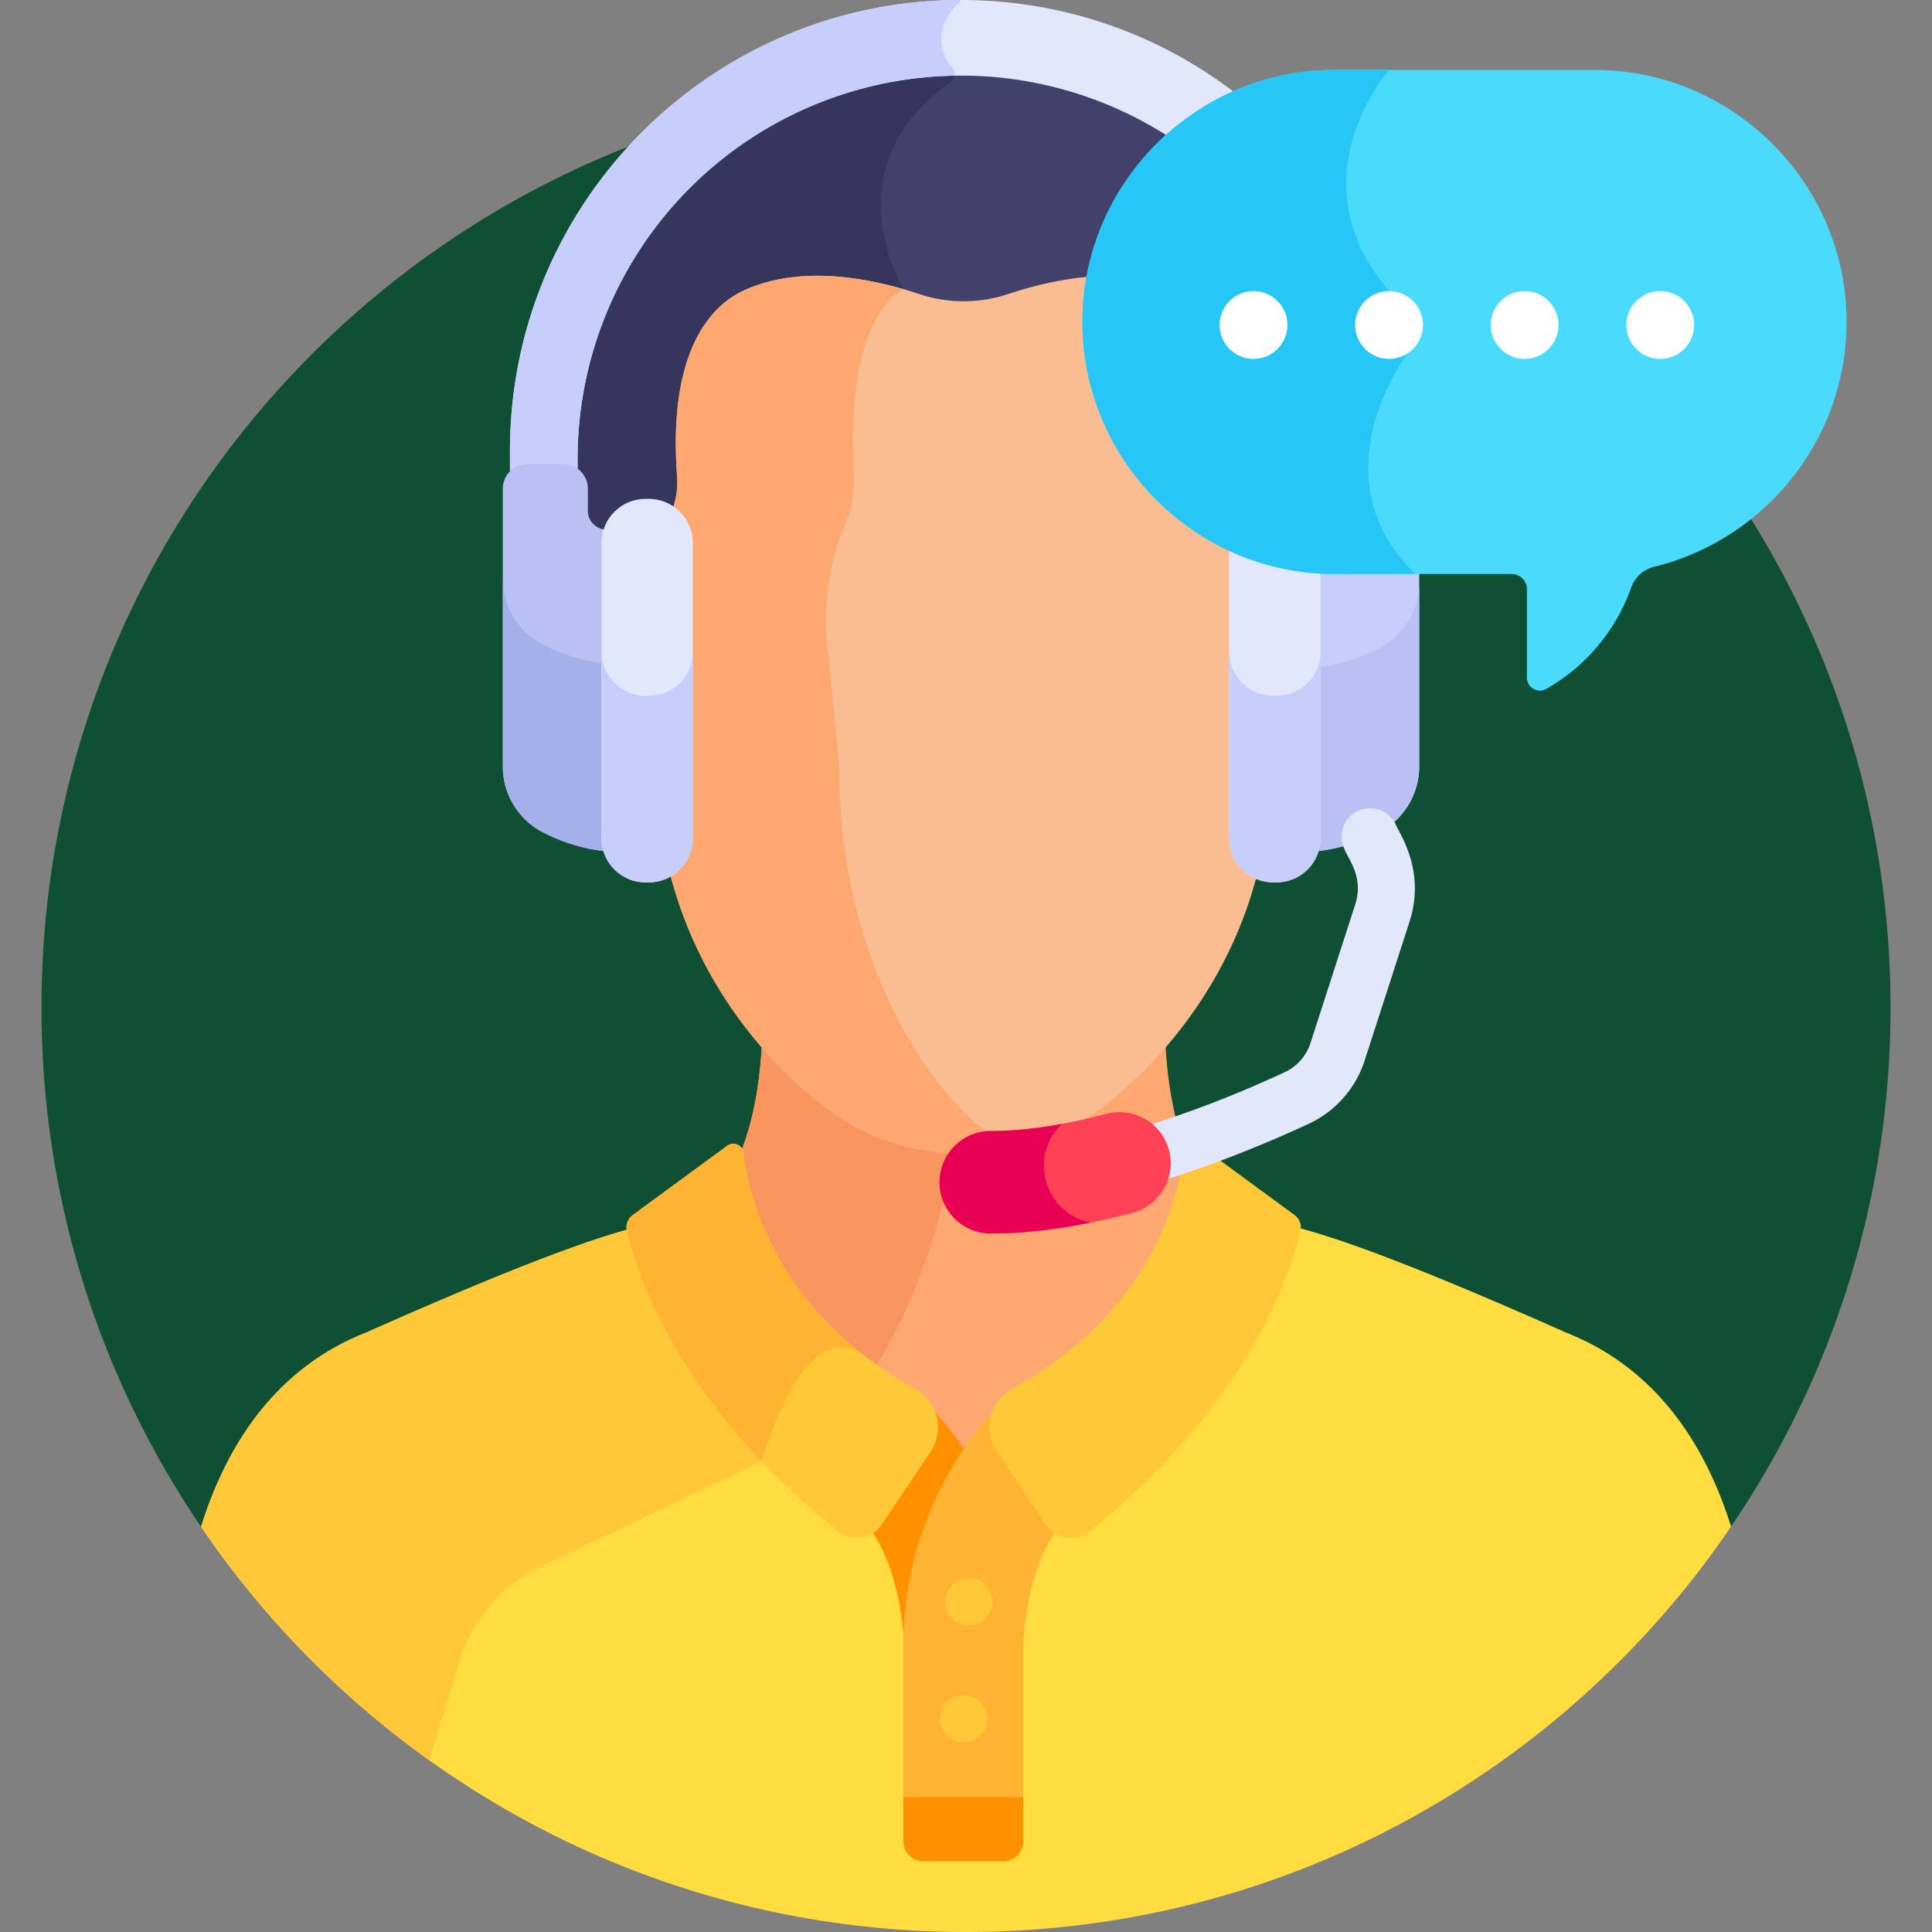
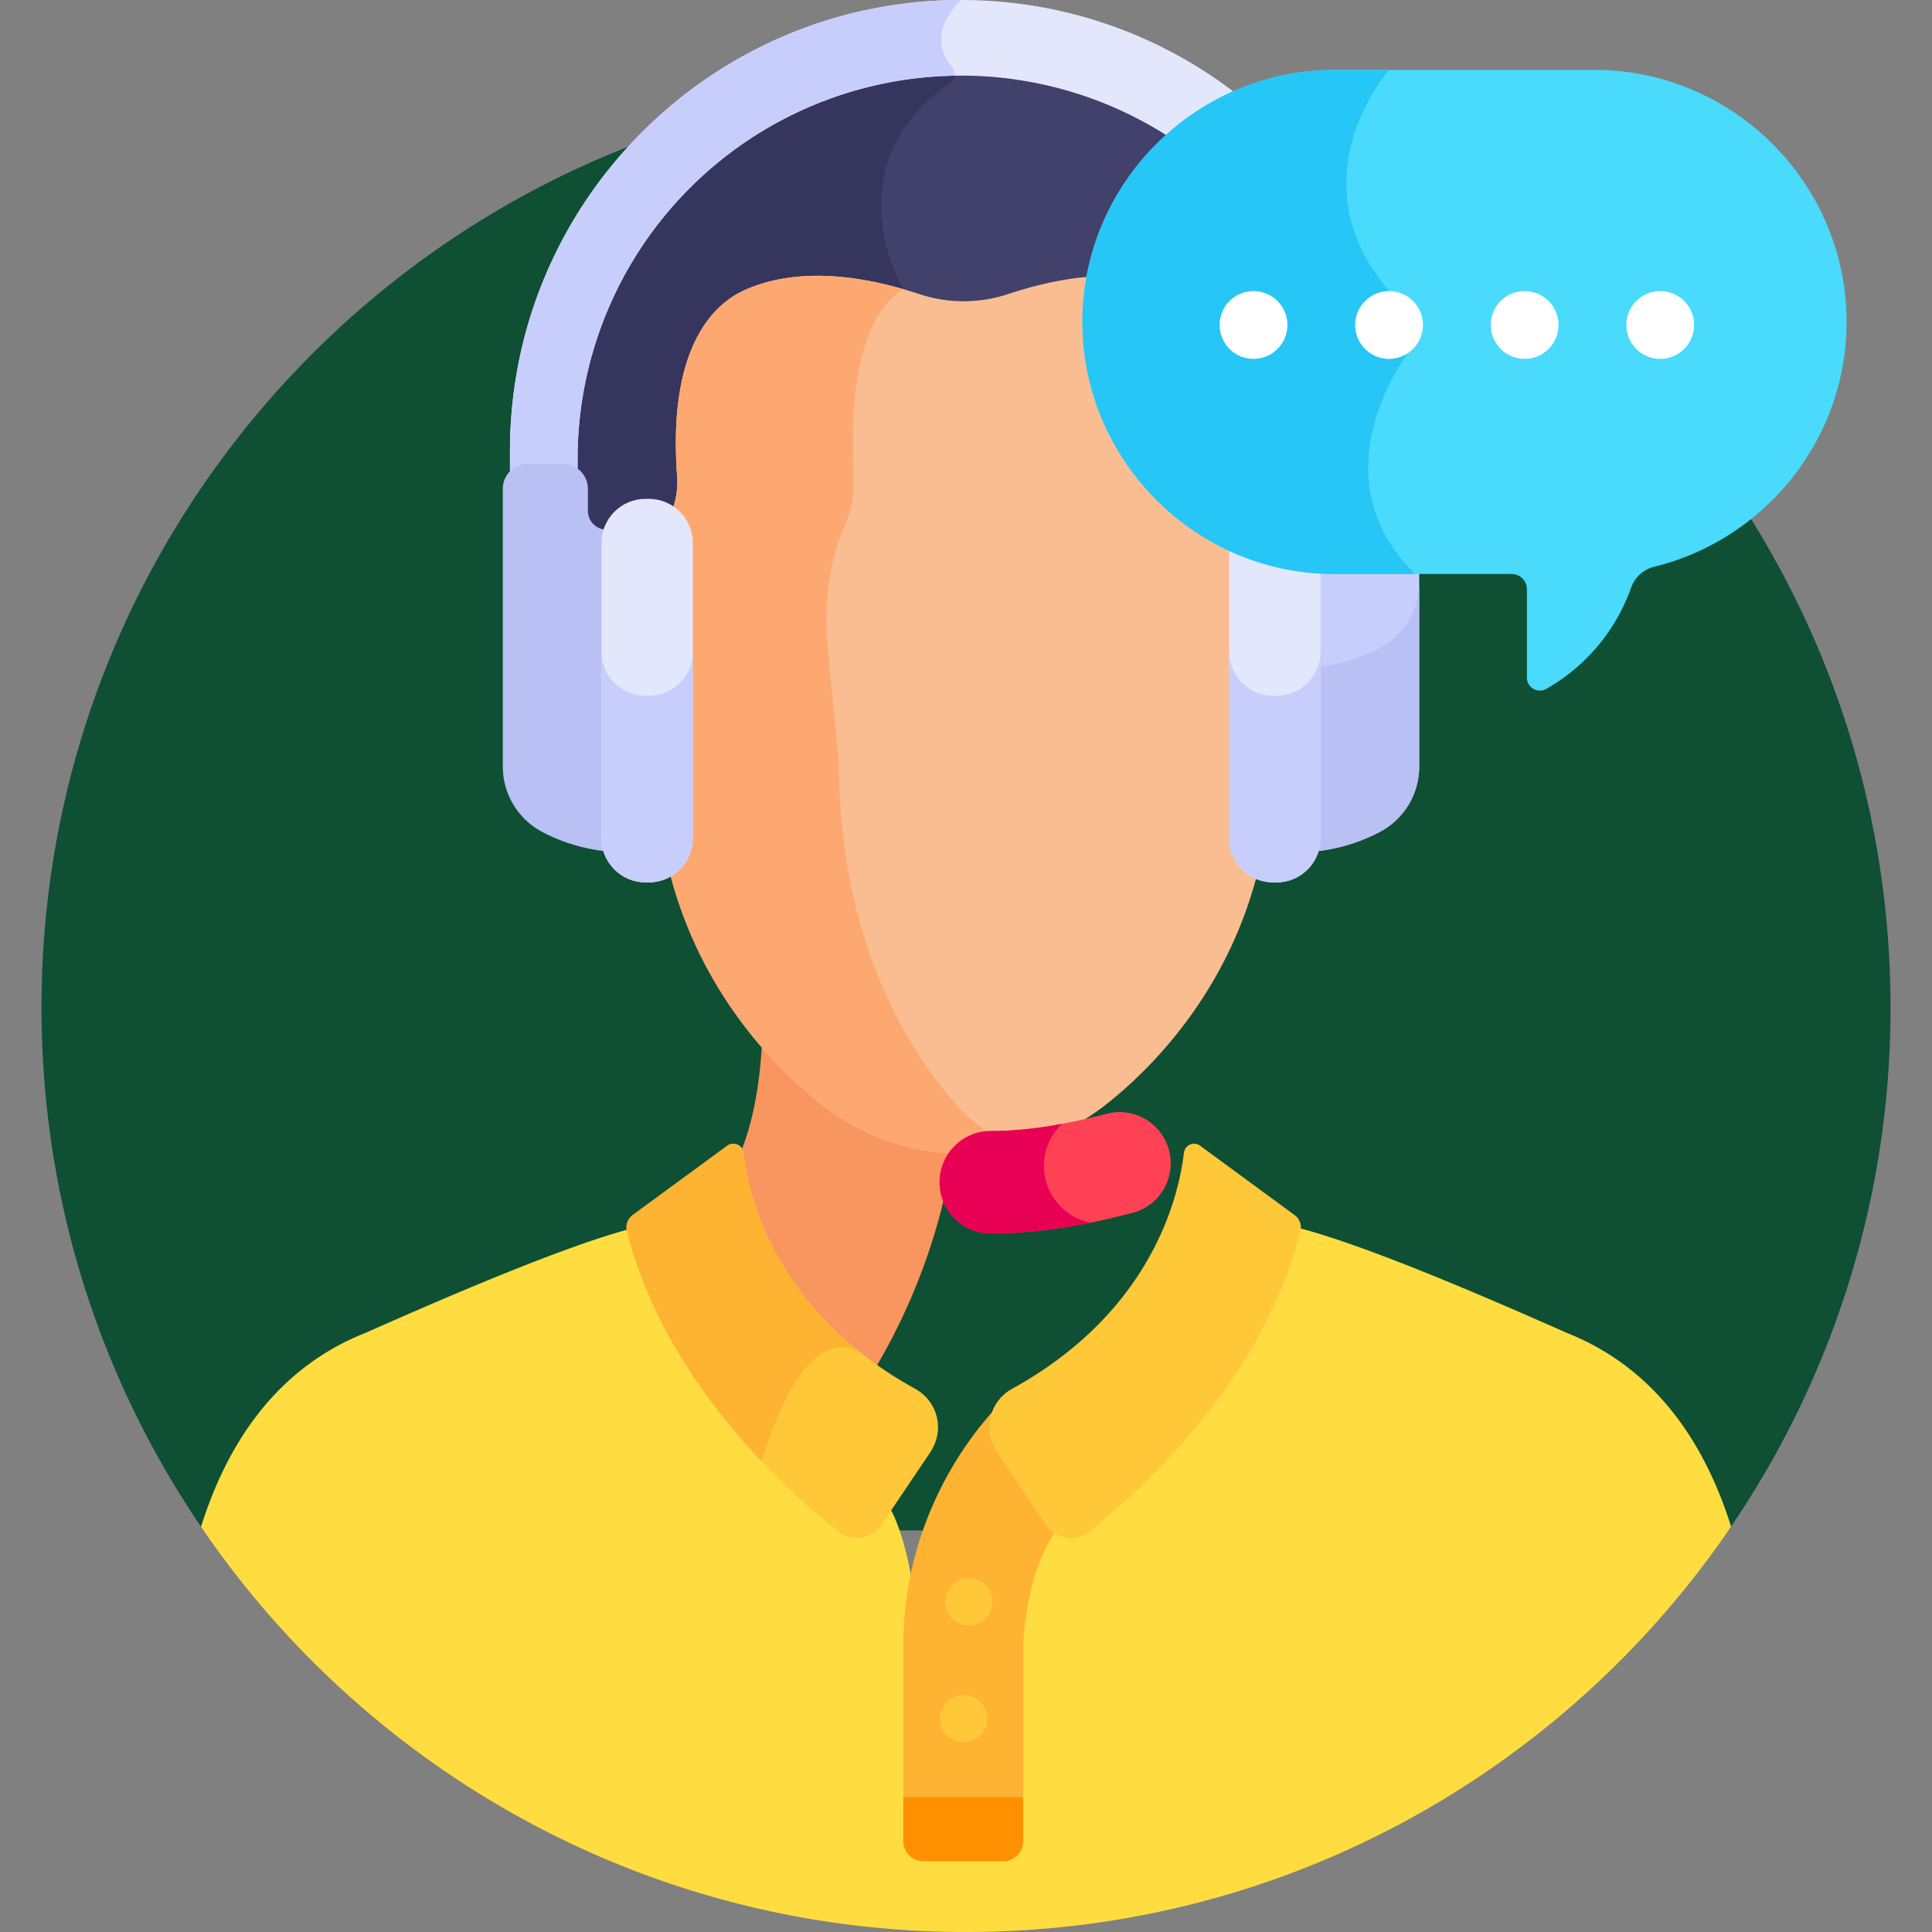
<svg xmlns="http://www.w3.org/2000/svg" width="48" height="48" fill="none" viewBox="0 0 48 48">
  <rect x="0" y="0" width="48" height="48" fill="#808080" stroke="none" />
  <g clip-path="url(#a)">
    <path fill="#0F4F34" d="M42.943 38.021a22.86 22.86 0 0 0 4.026-12.99c0-12.685-10.284-22.968-22.97-22.968-12.684 0-22.968 10.283-22.968 22.968 0 4.824 1.488 9.3 4.029 12.995z" />
    <path fill="#41416B" d="M23.876 1.737c-5.33 0-9.668 4.337-9.668 9.668.012.186-.034.286.059.354a.48.48 0 0 1 .198.385v.548c0 .497.588.747.667.504.197-.613.744-.665.973-.661h.02c.189 0 .371.057.528.164a.142.142 0 0 0 .214-.074 2.2 2.2 0 0 0 .097-.81c-.1-1.36-.026-3.75 1.592-4.477 1.444-.651 2.898-.2 3.854-.017.54.157 1.43.535 2.677.12 1.173-.39 2.862-.725 4.243-.104 1.614.727 1.69 3.11 1.592 4.467q-.027.377.076.748a.142.142 0 0 0 .201.088c.5-.257 1.224-.057 1.421.556.022.068.09.108.16.096a.61.61 0 0 0 .507-.6v-.548c0-.152.074-.296.198-.386.093-.067.047-.169.059-.353 0-5.33-4.337-9.668-9.668-9.668" />
    <path fill="#35355E" d="M23.608 2.055a.26.26 0 0 0 .089-.315c-5.249.096-9.489 4.394-9.489 9.665.012.186-.034.286.059.353.124.09.198.234.198.386v.548c0 .497.588.747.667.504.197-.613.744-.665.973-.661h.02c.189 0 .371.057.528.164a.14.14 0 0 0 .214-.075 2.2 2.2 0 0 0 .097-.809c-.1-1.36-.026-3.75 1.592-4.478 1.429-.643 2.867-.209 3.823-.022l.064-.132s-1.828-3.047 1.165-5.128" />
    <path fill="#FFDD40" d="M4.995 37.933C9.128 44.009 16.098 48 24 48c7.905 0 14.876-3.993 19.008-10.072-.566-1.807-1.61-3.575-3.51-4.553v-.002c-.127-.06-.298-.15-.594-.267-6.096-2.71-6.799-2.588-7.417-2.794a.2.2 0 0 1 .048.063c-.022.183.095.153-.334 1.257-.89 2.208-2.508 4.147-4.384 5.63a.55.55 0 0 1-.652.026c-.323-.216-.893 1.824-.862 2.403.01.347.003-.066.006 4.654a.34.34 0 0 1-.344.337H23.04a.34.34 0 0 1-.343-.337c.003-4.72-.005-4.307.005-4.654v-.013c-.079-1.02-.57-2.585-.861-2.39a.55.55 0 0 1-.653-.026c-1.875-1.483-3.493-3.422-4.383-5.63-.43-1.104-.312-1.074-.334-1.257a.2.2 0 0 1 .047-.063c-.618.206-1.32.084-7.416 2.794-.297.117-.467.206-.595.267v.002c-1.902.979-2.946 2.75-3.512 4.557" />
-     <path fill="#FFC839" d="M16.47 30.375a.2.2 0 0 1 .048-.063c-.618.206-1.32.084-7.417 2.794-.296.117-.467.206-.595.267l.001.002c-1.902.979-2.946 2.75-3.512 4.557a23.1 23.1 0 0 0 5.67 5.802l.741-2.443a3.87 3.87 0 0 1 2.04-2.373l5.478-2.61v-1.227c-.882-1.042-1.617-2.203-2.12-3.45-.43-1.103-.312-1.073-.334-1.256" />
-     <path fill="#FCA870" d="m18.36 28.755.102.563.004.013q.045.196.1.387l.006.02.038.128.008.026.045.137.005.015c.337.989 1.072 2.43 2.663 3.68.412.324.863.622 1.34.886a.97.97 0 0 1 .45.52.1.1 0 0 0 .024.04q.367.414.694.898c.046.07.16.07.207 0q.324-.482.695-.9a.1.1 0 0 0 .024-.04.97.97 0 0 1 .45-.518c3.42-1.892 4.156-4.681 4.313-5.875-.419-.959-.552-2.144-.584-3.053a10.7 10.7 0 0 1-1.542 1.474 5.64 5.64 0 0 1-3.46 1.183 5.64 5.64 0 0 1-3.459-1.183 10.7 10.7 0 0 1-1.542-1.474c-.031.91-.165 2.095-.584 3.053z" />
    <path fill="#F9955F" d="M20.483 27.156a10.7 10.7 0 0 1-1.542-1.474c-.031.91-.165 2.095-.584 3.053l.003.02.102.563.003.013q.046.196.1.388l.006.019q.018.064.039.128l.008.026.045.136.005.016c.337.989 1.072 2.43 2.663 3.68q.195.152.4.297c1.396-2.349 1.843-4.53 1.987-5.687a5.64 5.64 0 0 1-3.235-1.178" />
    <path fill="#F9BD91" d="M31.718 13.75a4 4 0 0 0-.35-.704 2.03 2.03 0 0 1-.305-1.232c.101-1.393.018-3.844-1.675-4.605-1.423-.64-3.148-.3-4.346.098a3.5 3.5 0 0 1-2.2 0c-1.197-.398-2.923-.739-4.345-.098-.728.327-1.914 1.363-1.675 4.617.032.428-.077.862-.305 1.22q-.196.308-.342.683a4.7 4.7 0 0 0-.266 2.341l.398 2.888c0 4.783 2.893 7.546 4.138 8.513a5.73 5.73 0 0 0 3.497 1.196 5.73 5.73 0 0 0 3.498-1.196c1.244-.966 4.138-3.73 4.137-8.504l.398-2.896a4.7 4.7 0 0 0-.257-2.32" />
    <path fill="#FCA870" d="M23.786 27.47c-.885-.966-2.944-3.729-2.944-8.512l-.282-2.888a6.5 6.5 0 0 1 .189-2.342q.104-.375.242-.682a2.7 2.7 0 0 0 .218-1.22c-.17-3.254.673-4.29 1.191-4.618l.043-.025c-1.162-.335-2.675-.547-3.946.025-.728.328-1.914 1.364-1.675 4.617a2 2 0 0 1-.305 1.221q-.196.307-.342.682a4.7 4.7 0 0 0-.266 2.342l.398 2.888c0 4.783 2.893 7.546 4.138 8.513a5.73 5.73 0 0 0 3.497 1.196c.461 0 .919-.058 1.363-.167-.55-.19-1.07-.54-1.52-1.03" />
-     <path fill="#FF9100" d="M24.03 36.131c-.682-1.053-1.354-1.607-1.354-1.607l-1.736 2.79c1.25.805 1.474 2.772 1.514 3.406a8.76 8.76 0 0 1 1.576-4.589" />
    <path fill="#FFB332" d="M25.422 44.784v-3.862s.022-2.642 1.523-3.608l-1.736-2.79s-2.768 2.274-2.768 6.398v3.862z" />
    <path fill="#FFC839" d="M22.73 34.5c-3.463-1.915-4.13-4.767-4.259-5.86a.254.254 0 0 0-.404-.173l-2.344 1.719a.38.38 0 0 0-.147.4c.933 3.713 3.931 6.424 5.253 7.469a.735.735 0 0 0 1.067-.167l1.213-1.802c.369-.549.2-1.266-.379-1.586" />
    <path fill="#FFB332" d="M21.408 33.626c-2.32-1.823-2.827-4.05-2.937-4.985a.254.254 0 0 0-.404-.174l-2.344 1.719a.38.38 0 0 0-.147.4c.597 2.376 2.04 4.34 3.347 5.722 1.039-3.409 2.197-2.881 2.485-2.682" />
    <path fill="#FFC839" d="m32.162 30.186-2.344-1.72a.254.254 0 0 0-.404.174c-.128 1.093-.796 3.945-4.26 5.86a1.09 1.09 0 0 0-.377 1.586l1.213 1.802a.735.735 0 0 0 1.066.167c1.322-1.045 4.32-3.756 5.253-7.469a.38.38 0 0 0-.147-.4m-7.503 9.61a.586.586 0 1 1-1.172 0 .586.586 0 0 1 1.172 0m-.131 2.904a.586.586 0 1 1-1.172 0 .586.586 0 0 1 1.172 0" />
    <path fill="#FF9100" d="M22.441 44.653v1.094a.5.5 0 0 0 .503.496h1.976a.5.5 0 0 0 .502-.496v-1.094z" />
    <path fill="#E3E7FC" d="M23.876 0C17.687 0 12.67 5.017 12.67 11.206v1.332h1.68v-1.133a9.526 9.526 0 0 1 19.053 0v1.133h1.678v-1.332C35.081 5.016 30.064 0 23.876 0" />
    <path fill="#C8CEFC" d="M12.67 11.206v1.332h1.68v-1.133a9.525 9.525 0 0 1 9.364-9.524.27.27 0 0 0-.06-.213c-.253-.302-.54-.906.222-1.668-6.19 0-11.206 5.017-11.206 11.206m21.973.321h-.881a.617.617 0 0 0-.617.617v.548a.47.47 0 0 1-.519.467h-.005q.053.155.053.326v7.346q0 .172-.053.327a4.4 4.4 0 0 0 1.662-.49 1.84 1.84 0 0 0 .977-1.627v-6.897a.616.616 0 0 0-.617-.617" />
    <path fill="#B8C0F4" d="M34.283 16.098a4.4 4.4 0 0 1-1.609.484v4.25q0 .17-.053.326a4.4 4.4 0 0 0 1.662-.49 1.84 1.84 0 0 0 .977-1.627v-4.57a1.84 1.84 0 0 1-.977 1.627" />
    <path fill="#E3E7FC" d="M31.716 21.923h-.085c-.6 0-1.092-.491-1.092-1.092v-7.346c0-.6.491-1.092 1.092-1.092h.085c.6 0 1.092.492 1.092 1.092v7.346c0 .6-.491 1.092-1.092 1.092" />
    <path fill="#B8C0F4" d="M13.109 11.527h.88c.341 0 .617.276.617.617v.548c0 .279.242.492.52.467h.005a1 1 0 0 0-.054.326v7.346q.002.172.054.327a4.4 4.4 0 0 1-1.662-.49 1.84 1.84 0 0 1-.977-1.627v-6.897c0-.34.276-.617.617-.617" />
-     <path fill="#A4B0EA" d="M15.077 16.488a4.4 4.4 0 0 1-1.608-.484 1.84 1.84 0 0 1-.977-1.627v4.665c0 .68.375 1.307.977 1.626.5.265 1.063.437 1.662.49a1 1 0 0 1-.054-.327z" />
    <path fill="#E3E7FC" d="M16.036 21.923h.085c.6 0 1.092-.491 1.092-1.092v-7.346c0-.6-.491-1.091-1.092-1.091h-.085c-.6 0-1.092.49-1.092 1.091v7.346c0 .6.492 1.092 1.092 1.092" />
    <path fill="#C8CEFC" d="M31.716 17.286h-.085c-.6 0-1.092-.491-1.092-1.091v4.636c0 .6.491 1.092 1.092 1.092h.085c.6 0 1.092-.491 1.092-1.092v-4.636c0 .6-.491 1.091-1.092 1.091m-15.595 0h-.085c-.6 0-1.092-.491-1.092-1.091v4.636c0 .6.492 1.092 1.092 1.092h.085c.6 0 1.092-.491 1.092-1.092v-4.636c0 .6-.491 1.091-1.092 1.091" />
-     <path fill="#E3E7FC" d="M27.963 28.875a.707.707 0 0 1 .468-.884 28 28 0 0 0 3.492-1.355c.3-.14.532-.403.635-.72l1.114-3.45c.218-.674-.183-1.13-.267-1.366a.707.707 0 0 1 1.269-.625c.064.2.765 1.122.344 2.427l-1.115 3.45a2.62 2.62 0 0 1-1.383 1.566c-.855.397-2.186.967-3.674 1.425a.707.707 0 0 1-.883-.468" />
    <path fill="#FF4155" d="M24.652 30.645a1.273 1.273 0 1 1 0-2.545c.803 0 1.758-.144 2.838-.428a1.272 1.272 0 1 1 .648 2.461c-1.292.34-2.465.512-3.486.512" />
    <path fill="#E80054" d="M25.936 28.966c0-.413.174-.784.453-1.046a9.6 9.6 0 0 1-1.737.18 1.273 1.273 0 1 0 0 2.545c.74 0 1.559-.091 2.444-.27a1.436 1.436 0 0 1-1.16-1.41" />
    <path fill="#49DAFC" d="M39.616 1.737h-6.462c-3.445 0-6.262 2.817-6.262 6.262s2.817 6.262 6.262 6.262h4.403c.21 0 .379.17.379.378v2.196c0 .248.27.404.484.279a4.7 4.7 0 0 0 2.104-2.511.81.81 0 0 1 .568-.52c2.738-.668 4.786-3.149 4.786-6.085 0-3.443-2.818-6.261-6.262-6.261" />
    <path fill="#26C6F7" d="M26.892 7.999c0 3.444 2.817 6.262 6.261 6.262h2.004c-2.51-2.46-.18-5.486-.18-5.486l-.465-1.543c-2.395-2.811 0-5.492 0-5.492l-.005-.003h-1.353c-3.445 0-6.262 2.818-6.262 6.262" />
    <path fill="#fff" d="M31.985 8.074a.842.842 0 1 1-1.684 0 .842.842 0 0 1 1.684 0m3.368 0a.842.842 0 1 1-1.684 0 .842.842 0 0 1 1.684 0m3.368 0a.842.842 0 1 1-1.684 0 .842.842 0 0 1 1.684 0m3.369 0a.842.842 0 1 1-1.684 0 .842.842 0 0 1 1.684 0" />
  </g>
  <defs>
    <clipPath id="a">
      <path fill="#fff" d="M0 0h48v48H0z" />
    </clipPath>
  </defs>
</svg>